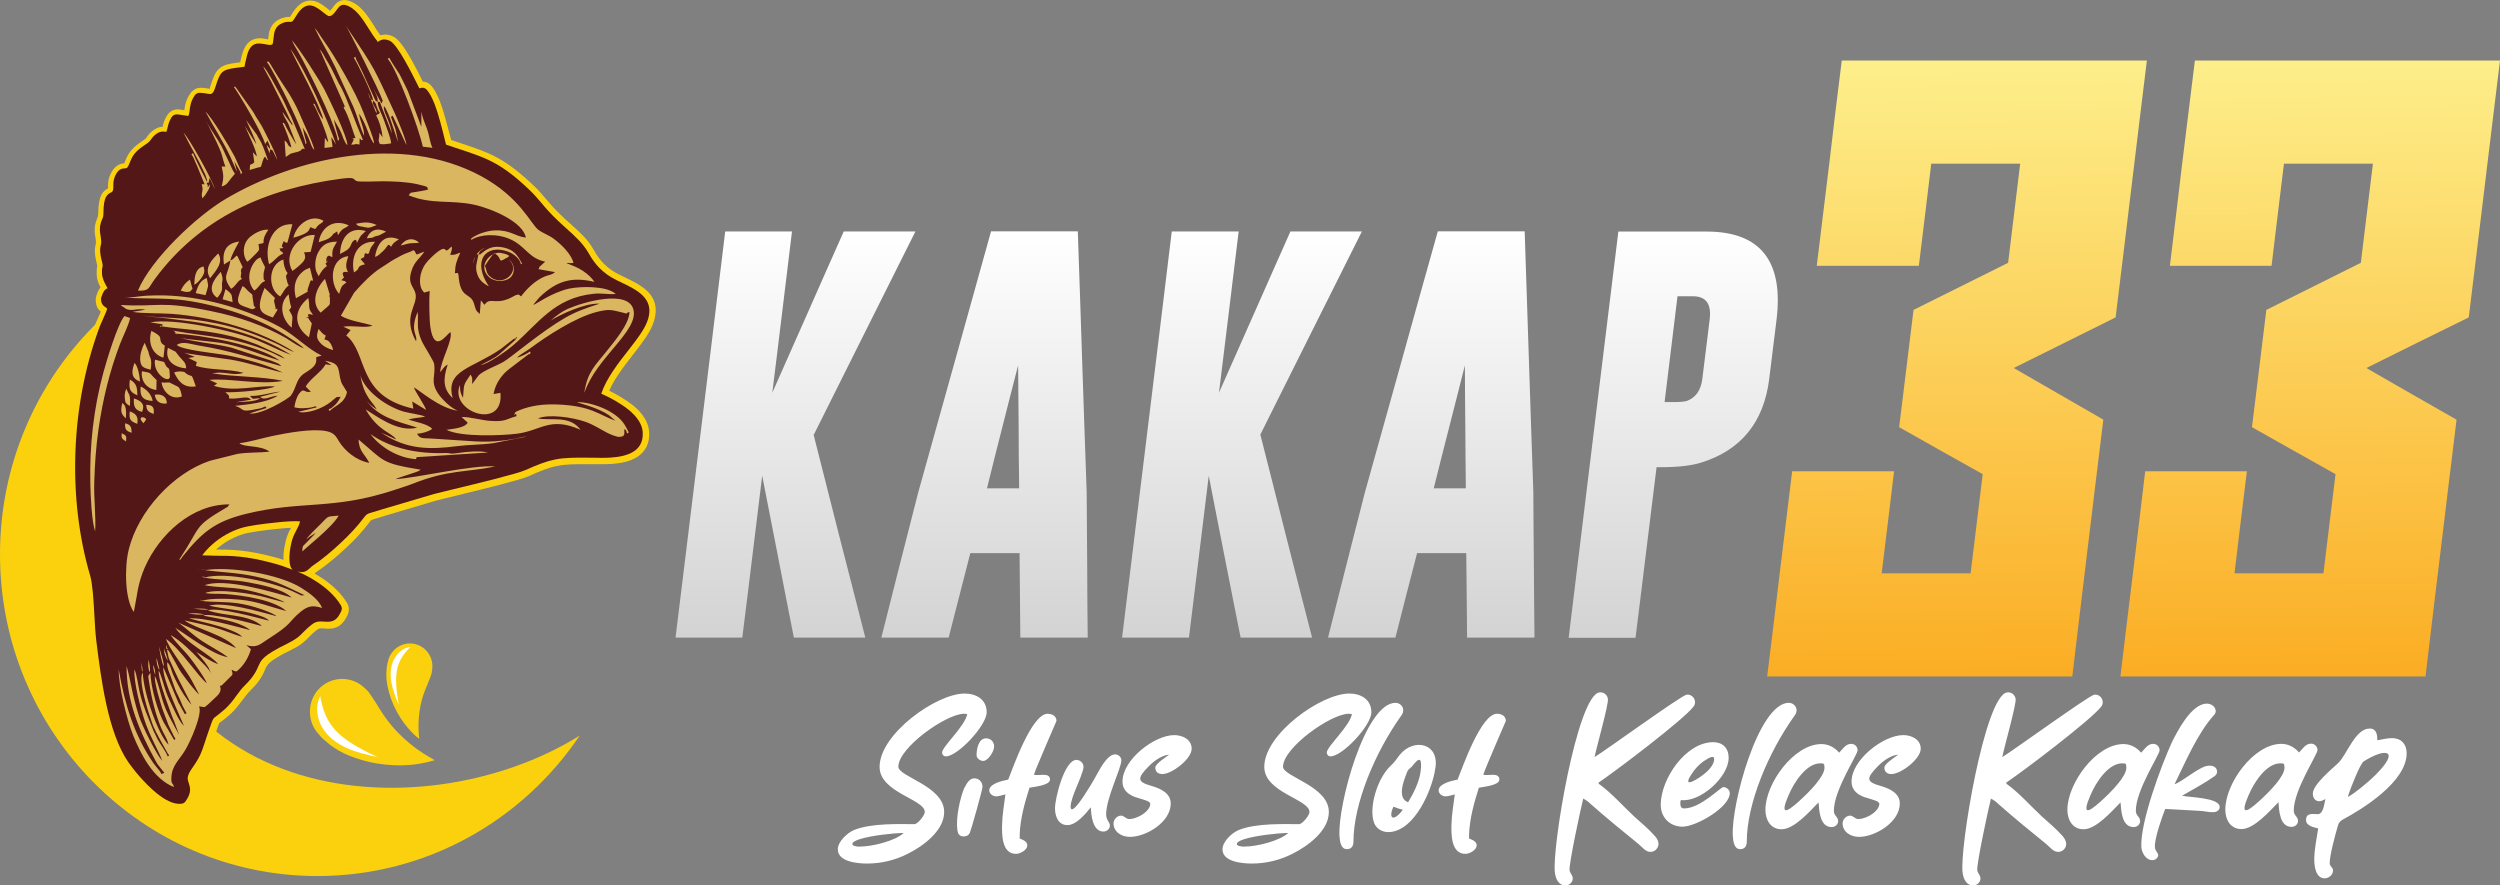
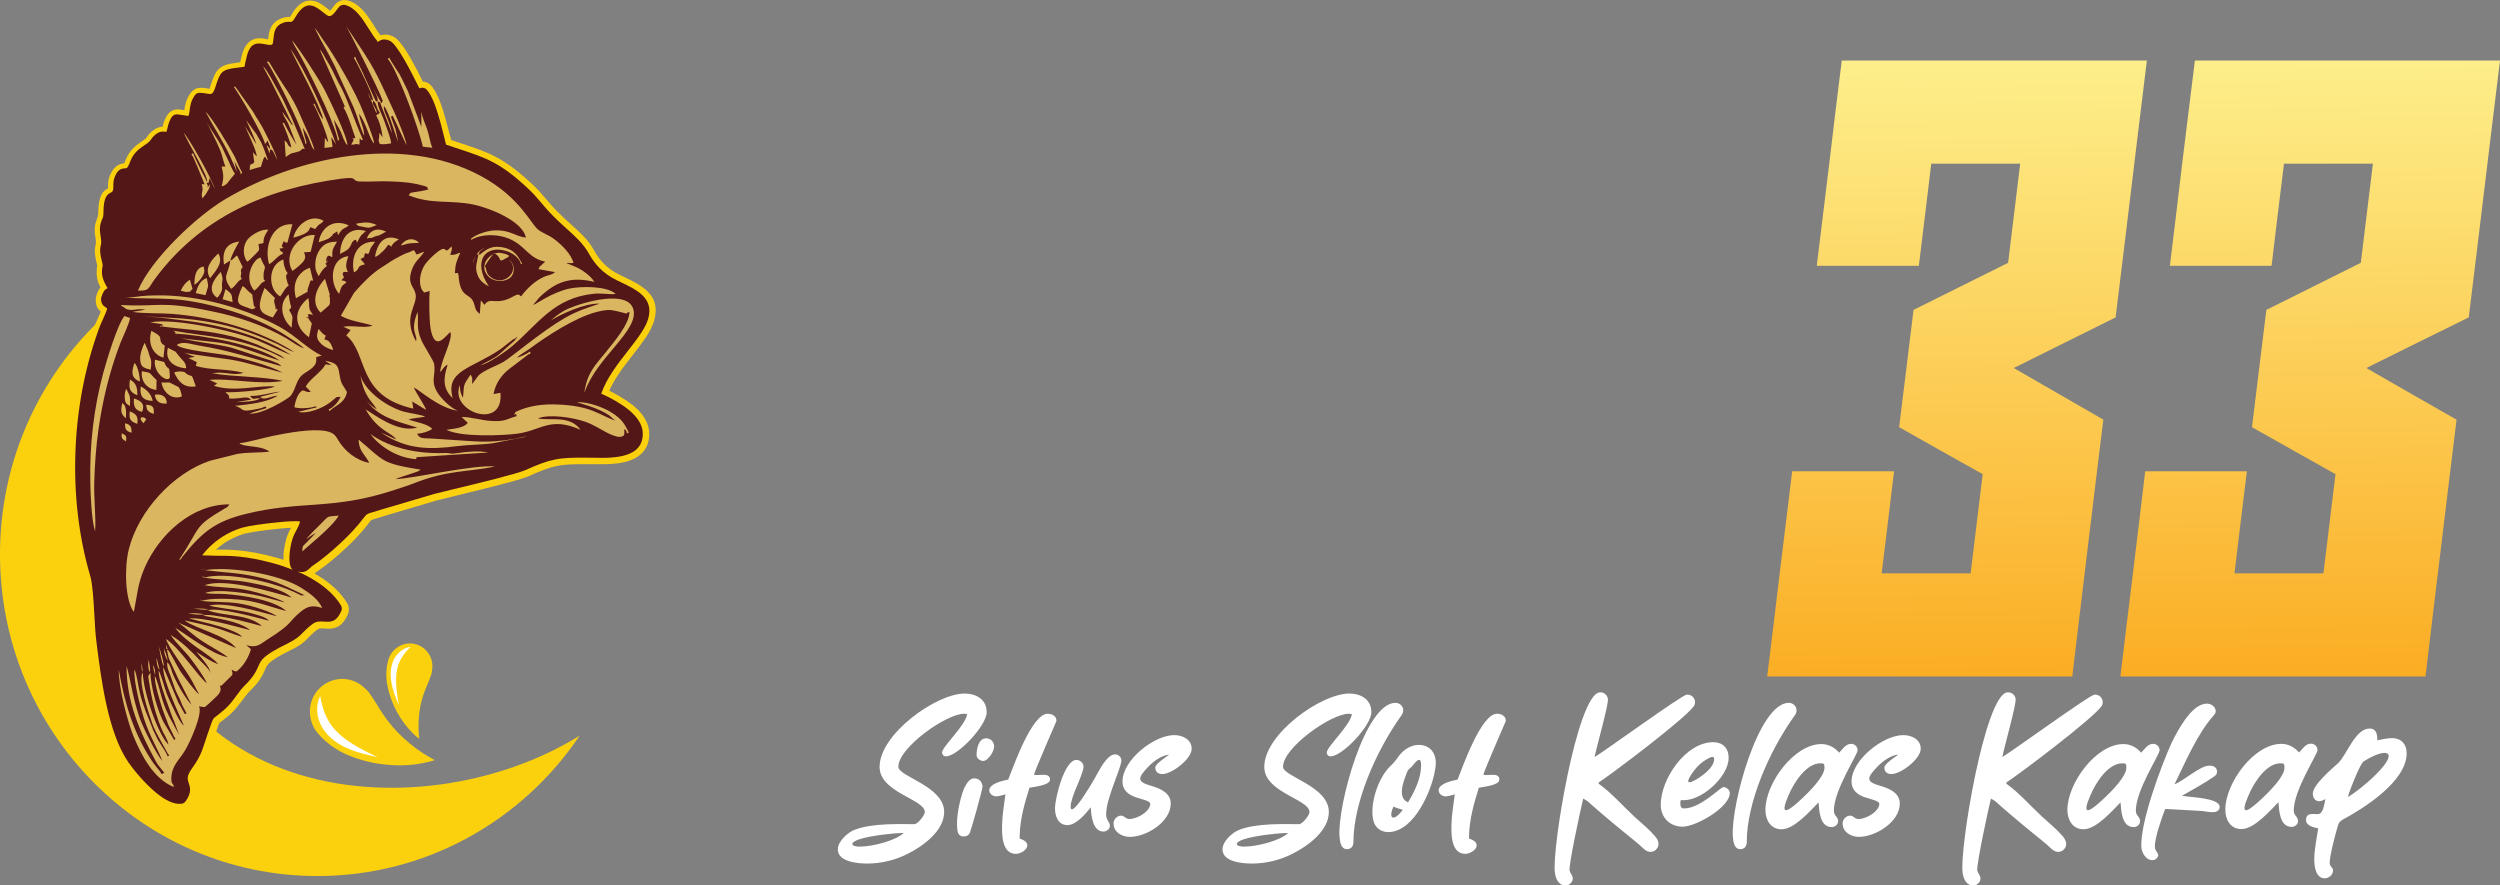
<svg xmlns="http://www.w3.org/2000/svg" viewBox="0 0 240 85">
  <rect x="0" y="0" width="240" height="85" fill="#808080" stroke="none" />
  <defs>
    <linearGradient id="uuid-e5261816-e325-40d1-80bd-e7d9d9767284" x1="204.48" y1="80.5" x2="205.17" y2="20.75" gradientTransform="translate(0 86) scale(1 -1)" gradientUnits="userSpaceOnUse">
      <stop offset="0" stop-color="#fdef8b" />
      <stop offset="1" stop-color="#fbad23" />
    </linearGradient>
    <linearGradient id="uuid-0cef995b-ea7d-4a77-b924-89fa3e072a16" x1="117.76" y1="63.78" x2="117.76" y2="24.77" gradientTransform="translate(0 86) scale(1 -1)" gradientUnits="userSpaceOnUse">
      <stop offset="0" stop-color="#fff" />
      <stop offset="1" stop-color="#d3d3d3" />
    </linearGradient>
  </defs>
  <path d="M30.46,22.36c7.64,0,14.63,2.86,19.98,7.56-4.09-3.43-9.34-5.49-15.06-5.49-13.06,0-23.64,10.72-23.64,23.96,0,29.45,28.65,31.74,43.91,22.23-5.48,8.14-14.71,13.48-25.18,13.48-16.82,0-30.47-13.82-30.47-30.88s13.64-30.88,30.47-30.88h-.01ZM57.63,40.32h.5c-1.1-2.42-2.51-4.68-4.16-6.71,1.56,2.01,2.8,4.27,3.66,6.71Z" fill="#fbd10e" fill-rule="evenodd" />
  <path d="M40.55,7.83s.11,0,.17.01c.25.05.49.17.67.38.17.19.34.44.48.72.14.27.28.57.4.89.37,1,.68,2.25.94,3.22.04.12.06.26.1.38l.42.15.65.22c2.59.86,4.06,1.35,6.92,4.08h0c.4.38.71.75,1.07,1.17,0,0,.04.04.04.05.42.49.89,1.05,1.6,1.7.16.15.28.26.37.35l.38.34c.44.39.85.77,1.24,1.17.4.41.74.86,1.04,1.4.13.23.26.45.42.66.16.21.32.41.52.61.19.18.41.38.65.55.25.18.53.34.85.5.12.06.25.12.37.18,1.76.84,3.65,1.75,2.95,4.21-.16.53-.43,1.06-.8,1.62-.36.53-.77,1.07-1.21,1.63-.48.62-1,1.28-1.44,1.95-.34.5-.64,1.02-.86,1.54.34.17.68.35,1.02.55.44.26.86.55,1.25.85h0c.44.35.82.75,1.09,1.19.26.41.43.86.47,1.35.07,1.18-.4,1.93-1.15,2.42-.67.43-1.57.61-2.47.67-.31.02-.61.02-.91.02h-1.18c-.71,0-1.3,0-1.81.02-.5.02-.94.07-1.34.16-.4.07-.78.19-1.22.35s-.94.38-1.5.63c-.42.19-1.62.52-3.02.89-1.42.36-2.98.74-4.16,1.03l-.98.24h0l-.65.16h0l-4.93,1.46c-.19.06-.37.12-.54.17l-.4.12c-.24.07-.37.11-.42.15-.05.02-.1.1-.2.23-.28.38-.61.78-.98,1.18-.38.43-.83.86-1.27,1.28-.47.44-.95.86-1.42,1.24-.47.39-.92.72-1.31.98-.04.02-.07.05-.1.07h0l-.1.09-.06.05c.13.07.25.15.37.22.6.36,1.14.78,1.61,1.22.46.43.84.9,1.14,1.39.11.18.16.38.17.57,0,.19-.04.4-.12.57-.31.68-.66,1.02-1.08,1.19-.41.17-.78.15-1.2.11-.12,0-.25-.02-.36,0-.1.01-.2.06-.34.16h0c-.19.16-.34.28-.46.4-.13.12-.23.22-.32.32-.41.41-.7.71-1.66,1.18-1.13.56-1.73.92-2.05,1.22-.26.23-.35.43-.44.64-.11.26-.23.53-.44.86-.2.33-.5.71-.96,1.15-.14.15-.28.29-.4.45-.12.15-.25.33-.4.52-.17.23-.35.46-.53.68-.19.23-.4.46-.65.68-.36.33-.64.53-.84.68-.02.01-.04.02-.06.04-.07.06-.12.09-.12.09-.02.02-.05.11-.11.26h0c-.08.23-.17.49-.29.84-.11.33-.23.66-.34,1-.18.53-.3.91-.49,1.31-.19.41-.44.83-.85,1.4-.19.28-.28.45-.29.57,0,.07.01.15.05.23.1.3.19.6.17,1-.02.39-.16.81-.53,1.34h0c-.1.13-.22.26-.36.33h0c-.14.09-.3.13-.46.16-.46.06-.94-.04-1.4-.24-.48-.21-.97-.53-1.45-.94-.5-.41-1.01-.91-1.45-1.4-.58-.63-1.07-1.26-1.34-1.68-2.04-2.99-2.69-8.14-3.16-11.78l-.02-.16c-.05-.35-.08-.74-.11-1.14-.02-.34-.05-.83-.08-1.33-.05-.73-.08-1.48-.14-2.14-.06-.63-.13-1.18-.23-1.5-.55-1.87-.95-3.83-1.19-5.85-.24-2.04-.32-4.13-.25-6.22.07-2.08.31-4.17.7-6.22.38-2.02.92-3.99,1.61-5.86.11-.29.23-.56.35-.83l.02-.05c.1-.22.19-.43.26-.58-.26-.21-.46-.47-.49-1.07,0-.09,0-.17.01-.26.01-.07.04-.15.06-.22.1-.32.2-.53.34-.72l.05-.06c-.19-.36-.35-.74-.37-1.28,0-.21,0-.38.01-.51.01-.11.04-.19.05-.27l-.02-.11c-.31-1.22-.22-1.58-.13-1.97v-.04s.02-.06.02-.09c0-.06,0-.17-.02-.33,0-.05-.01-.11-.02-.16-.04-.19-.07-.4-.08-.64,0-.26.01-.53.11-.85.07-.23.12-.36.16-.46,0-.02.01-.05.02-.06.02-.06.04-.13.05-.32.02-1.76.44-2.15.94-2.41v-.13c0-.34,0-.67.18-1.11.22-.52.47-.81.76-.98h0c.23-.13.42-.18.62-.19.04-.07.07-.17.12-.3.19-.51.47-.88.77-1.18.29-.28.59-.49.86-.67l.14-.1s.07-.05.12-.09c.04-.02.06-.05.08-.07h0s.06-.09.08-.12c.12-.17.24-.34.48-.53.31-.26.58-.38.83-.43.07-.01.13-.02.2-.02.08-.34.18-.71.46-1.13.12-.19.3-.34.49-.43.2-.1.43-.12.65-.1l.49.07c.02-.21.06-.44.13-.69.08-.3.23-.63.47-.96.12-.17.28-.29.44-.38s.35-.12.53-.12h.05c.14,0,.29.02.44.04.19.02.28.04.35.05.05,0-.06.1.01.06.02,0,0-.04.04-.19l.06-.18c.25-.75.4-1.2.76-1.56.37-.36.84-.51,1.7-.62l.38-.05.06-.26c.02-.11.06-.23.1-.41.24-.91.64-1.35,1.12-1.53.47-.18.91-.1,1.39,0h.01c.04-.35.07-.71.23-1.06.18-.39.48-.73,1.01-.94.02-.01.06-.02.1-.04.18-.06.35-.1.5-.11h.26s.07-.12.12-.19c.11-.18.23-.38.42-.61.6-.72,1.2-.86,1.79-.73.5.12.92.45,1.33.78h0c.07.05.13.11.19.16.11-.11.23-.28.34-.43.04-.04.06-.09.1-.12h0c.16-.21.36-.35.59-.43.23-.07.49-.07.72,0,1.15.34,1.85,1.43,2.52,2.49l.02.04c.13.21.25.4.38.58.05.07.11.15.16.22.04-.01.08-.02.13-.04h.06c.29-.06.64-.04,1.04.16.49.22,1.09,1.08,1.67,2.09.44.77.88,1.63,1.21,2.31h0l-.02-.07ZM40.53,9.01h-.02c-.29.16-.64.04-.78-.26-.35-.72-.86-1.75-1.38-2.65-.47-.81-.91-1.51-1.14-1.6-.16-.07-.26-.1-.35-.09h-.02c-.08.02-.18.1-.28.16-.2.15-.48.16-.7,0-.13-.1-.2-.24-.23-.39-.11-.13-.2-.27-.3-.43-.13-.19-.26-.41-.41-.62-.01-.02-.04-.05-.05-.07-.55-.88-1.12-1.75-1.84-1.97h-.05l-.08.11c-.16.22-.34.46-.55.66-.36.32-.76.46-1.19.18-.14-.1-.3-.21-.44-.33h0c-.31-.26-.62-.5-.88-.56-.17-.04-.37.04-.64.34-.12.15-.22.3-.31.45-.06.1-.11.18-.17.27-.07.11-.17.21-.26.29-.12.1-.25.15-.37.17-.11.02-.17.01-.24.01h-.23c-.06,0-.14.02-.24.06-.23.09-.35.21-.41.34-.08.18-.11.45-.13.72-.01.13-.02.27-.05.38-.05.26-.14.47-.36.6-.18.1-.38.13-.59.11h0c-.12,0-.25-.04-.38-.06h-.01c-.31-.06-.6-.12-.76-.06-.14.06-.28.26-.41.73-.04.13-.06.26-.1.38l-.06.28c-.02.09-.05.21-.06.28-.04.16-.05.24-.18.38-.08.09-.2.16-.35.17l-.8.1c-.59.07-.88.15-1.03.29-.16.16-.28.5-.47,1.08l-.06.19c-.16.46-.34.71-.56.84-.29.17-.5.13-.78.09-.13-.02-.26-.05-.31-.05-.08,0-.18-.02-.31-.02h-.04c-.16.22-.24.43-.3.61-.06.19-.08.4-.11.61-.01.11-.02.22-.05.34-.04.16-.08.3-.18.43-.12.17-.34.27-.55.24l-1.01-.15c-.18.28-.25.55-.31.81,0,.02,0,.05-.01.07-.04.15-.07.29-.12.43h0c-.1.24-.34.4-.6.38h-.06c-.11-.01-.2-.02-.29-.01s-.18.06-.31.18c-.12.11-.2.21-.29.33-.05.06-.1.13-.16.21-.07.09-.16.16-.25.24-.04.02-.1.07-.17.12l-.16.11c-.24.16-.49.33-.7.53-.19.19-.37.43-.49.75-.14.39-.26.61-.37.74-.22.28-.38.3-.54.32h-.04c-.12,0-.24.01-.3.05h0c-.07.05-.16.16-.26.43-.1.22-.1.44-.1.66h0v.27c0,.11-.02.23-.06.34h0c-.04.12-.08.21-.14.28-.01.01-.02.04-.04.05-.1.11-.17.13-.23.17-.23.11-.44.22-.46,1.45,0,.45-.06.58-.14.79h0c-.04.1-.08.22-.13.38-.05.17-.06.33-.06.49s.04.33.06.47c0,.06.02.13.04.19.04.24.04.41.04.55h0c0,.13-.02.22-.04.3,0,.02,0,.05-.01.07-.06.24-.1.49.13,1.39.04.17.06.27.07.35,0,.15,0,.21-.02.29-.01.05-.02.11-.04.18,0,.07-.01.17,0,.32.01.35.17.66.34.96l.02.04s.1.18.11.19l.04.07c.11.3-.04.64-.35.75-.02,0-.05.02-.06.05-.05.07-.11.19-.17.38,0,.02-.01.04-.02.06h0c0,.19.11.26.23.34l.07.05c.07.05.14.12.19.21h0c.13.23.08.55-.06.91-.1.23-.2.49-.32.73h0c-.12.26-.24.51-.32.75-.67,1.82-1.19,3.73-1.56,5.68-.38,1.98-.6,4.01-.68,6.04-.07,2.03,0,4.06.24,6.03.23,1.95.61,3.84,1.15,5.64.12.41.2,1.03.28,1.73.06.68.11,1.45.16,2.19.02.41.05.81.08,1.3.04.41.06.79.1,1.08v.11s.02.06.02.1c.44,3.51,1.08,8.47,2.95,11.21.26.39.71.96,1.24,1.54.41.45.86.91,1.32,1.29.4.33.79.6,1.18.75.3.13.58.19.8.16h0c.22-.32.3-.55.31-.73,0-.17-.05-.36-.12-.56-.07-.21-.13-.43-.08-.77.04-.29.17-.64.49-1.09.37-.52.59-.88.74-1.22s.28-.69.43-1.18c.11-.34.23-.68.34-1.01.13-.4.24-.68.3-.85h0c.08-.26.17-.4.24-.52.1-.15.22-.23.41-.38h0c.18-.13.42-.32.78-.64.19-.17.36-.35.53-.56.18-.21.34-.43.49-.63.13-.17.26-.35.42-.56.16-.19.31-.38.49-.55.38-.38.62-.69.79-.95.17-.27.26-.49.35-.69.16-.35.29-.66.76-1.06.41-.35,1.08-.77,2.3-1.37.77-.38,1.01-.62,1.33-.95.11-.11.22-.22.36-.35.14-.13.31-.28.53-.45h0c.3-.24.59-.35.85-.4s.47-.02.66-.01c.28.02.52.04.67-.02.14-.06.29-.23.46-.6l.02-.05c-.24-.4-.55-.78-.94-1.14-.41-.39-.89-.74-1.42-1.07-.24-.15-.49-.29-.76-.43-.26-.13-.53-.27-.82-.39h0c-.07-.04-.14-.09-.19-.15-.07,0-.16,0-.23-.04-.29-.12-.59-.22-.89-.33-.31-.1-.61-.19-.92-.28-2.53-.67-3.97-.68-5.3-.68h0c-.44,0-.86,0-1.36-.04-.11,0-.22-.05-.31-.12-.25-.19-.3-.57-.11-.83.2-.28.43-.53.66-.77.24-.24.5-.47.77-.68.43-.34.88-.62,1.33-.85.49-.26.98-.44,1.46-.58.25-.07.78-.17,1.42-.27.61-.09,1.31-.18,1.97-.24.48-.05.94-.09,1.33-.1.37-.01.71-.01.96,0h.04c.31.05.54.35.49.68-.06.39-.2.66-.36.94,0,.02-.02.04-.04.06-.07.12-.13.24-.19.38s-.12.29-.18.45c-.05.17-.11.39-.14.61h0c-.04.22-.07.44-.08.64-.01.18-.01.36,0,.55h0c0,.13.02.26.06.36,0,.02.01.04.02.06h0s.04.04.06.06c.06,0,.12,0,.17.02.18.05.29.05.36.02.1-.04.2-.13.35-.27l.13-.11h0s.12-.1.18-.13c.37-.26.79-.57,1.22-.92.44-.36.9-.77,1.36-1.19.42-.4.84-.81,1.21-1.22.35-.38.66-.74.9-1.07.2-.27.32-.41.53-.53.19-.12.37-.17.71-.27l.38-.11c.13-.04.29-.09.52-.16l4.97-1.47h.02c.26-.07.48-.12.68-.17,0,0,.91-.22,1-.24,1.22-.29,2.82-.68,4.15-1.02,1.34-.34,2.48-.66,2.83-.81.61-.28,1.13-.5,1.6-.67.48-.17.92-.3,1.39-.4.47-.09.95-.15,1.51-.17.54-.02,1.15-.04,1.88-.02h.37c.28.01.56.02.78.02.26,0,.55,0,.84-.02.73-.05,1.44-.18,1.93-.49.41-.26.65-.67.61-1.34-.01-.27-.12-.53-.28-.79-.2-.32-.49-.62-.84-.91h0c-.32-.27-.7-.52-1.09-.75-.46-.27-.94-.51-1.39-.72-.29-.11-.44-.45-.34-.74.28-.8.71-1.57,1.2-2.31.48-.73,1.01-1.4,1.49-2.02.43-.56.84-1.08,1.16-1.56.3-.46.54-.89.65-1.28.42-1.48-1-2.18-2.33-2.81-.13-.06-.25-.12-.38-.18-.38-.18-.72-.39-1.02-.6s-.56-.44-.8-.68c-.24-.24-.44-.49-.64-.74-.18-.26-.35-.51-.49-.78-.24-.44-.54-.8-.88-1.15-.35-.36-.74-.72-1.16-1.09l-.38-.34c-.16-.13-.29-.27-.4-.36-.74-.69-1.25-1.29-1.68-1.8l-.02-.02h0c-.34-.41-.65-.78-.98-1.09h0c-2.68-2.56-4.04-3.01-6.48-3.83l-.65-.22c-.23-.07-.47-.16-.7-.24-.19-.06-.35-.21-.41-.41-.05-.21-.14-.49-.17-.68-.23-.94-.53-2.14-.89-3.1-.11-.28-.22-.55-.34-.75-.1-.19-.2-.35-.3-.46l-.02-.02h0l-.1-.05ZM10.28,28.74h0ZM28.45,54.21h0ZM27.21,53.74c0-.18,0-.39.01-.58.02-.26.06-.51.11-.77h0c.05-.28.12-.53.18-.75.07-.23.16-.44.24-.61.06-.13.13-.26.19-.36-.37.01-.78.05-1.2.09-.04,0-.06,0-.1.01-.67.06-1.34.15-1.88.23-.58.09-1.04.17-1.27.23-.41.12-.83.28-1.25.5-.4.19-.78.44-1.14.73-.12.1-.25.19-.37.3h.04c1.4,0,2.9.01,5.59.73.29.07.58.16.85.26Z" fill="#fbd10e" fill-rule="evenodd" />
  <path d="M40.24,8.5c.24-.13.54-.1.73.12h0c.28.3.53.81.77,1.42.37.98.67,2.2.91,3.16.06.24.12.47.17.68.52.18.95.33,1.37.46,2.52.84,3.94,1.3,6.71,3.96h0c.37.35.68.73,1.03,1.13.43.51.92,1.09,1.67,1.79.25.24.52.47.77.71.86.77,1.62,1.45,2.16,2.41.28.5.6.96,1.03,1.4.43.43.96.83,1.66,1.17l.36.17c1.55.74,3.22,1.54,2.65,3.51-.26.92-1.04,1.92-1.91,3.04-.97,1.24-2.08,2.65-2.6,4.16.9.4,1.88.94,2.64,1.56s1.28,1.34,1.34,2.12c.12,1.85-1.44,2.35-3.08,2.46-.6.04-1.18.02-1.67.01h-.34c-1.48-.02-2.44,0-3.31.17-.86.17-1.68.49-2.86,1.02-.77.35-4.68,1.3-7.09,1.88-.74.18-1.34.33-1.67.41l-4.94,1.46c-.42.13-.71.22-.92.28-.58.17-.62.18-.94.6-.54.73-1.33,1.58-2.18,2.37-.91.85-1.88,1.65-2.65,2.16-.11.07-.18.13-.25.21-.36.33-.61.53-1.25.36.59.26,1.14.53,1.64.85,1.1.68,2,1.5,2.54,2.41.11.18.11.4.02.57-.48,1.07-1.02,1.03-1.72.98-.31-.02-.68-.05-1.1.29-.41.32-.64.56-.83.75-.37.38-.64.64-1.5,1.07-2.35,1.15-2.53,1.57-2.78,2.14-.2.46-.43,1-1.28,1.84-.31.3-.59.67-.85,1.03-.32.45-.66.89-1.09,1.28-.37.33-.64.53-.82.67-.14.11-.23.17-.28.24-.1.15-.22.46-.48,1.23l-.08.23c-.11.33-.19.56-.26.78-.34,1.03-.48,1.46-1.26,2.56-.52.73-.42,1.05-.32,1.33.17.5.31.97-.28,1.81-.1.15-.25.23-.41.24-.74.09-1.61-.38-2.42-1.05-1.12-.92-2.2-2.25-2.68-2.95-1.96-2.87-2.6-7.94-3.05-11.52l-.02-.16c-.08-.64-.13-1.51-.18-2.42-.08-1.47-.18-3.05-.4-3.78-1.09-3.7-1.57-7.78-1.42-11.88.14-4.08.91-8.17,2.28-11.91.1-.27.22-.53.34-.8.23-.51.46-1.01.41-1.09,0-.01-.05-.04-.08-.06-.25-.17-.47-.32-.49-.8,0-.09,0-.17.04-.24.16-.51.32-.73.59-.83l-.11-.19c-.2-.38-.41-.75-.43-1.26-.01-.35.02-.52.06-.67.01-.05.02-.1-.04-.35-.28-1.07-.2-1.37-.13-1.69.04-.13.06-.27,0-.68-.01-.1-.02-.13-.02-.17-.06-.35-.13-.74.01-1.23.06-.22.11-.34.16-.44.06-.13.1-.23.1-.57.01-1.59.38-1.77.78-1.97.04-.02.08-.04.12-.15.05-.12.05-.28.05-.43,0-.28,0-.55.13-.88.32-.79.67-.81,1.07-.84.08,0,.18,0,.43-.67.31-.83.89-1.22,1.4-1.57.11-.07.2-.13.3-.21.14-.11.22-.22.29-.32.11-.15.2-.28.38-.43.44-.36.72-.34,1.03-.3h.06c.05-.11.07-.23.11-.36.07-.33.16-.67.4-1.05.13-.19.35-.29.58-.26l1.01.15c.08-.12.11-.3.13-.5.05-.44.11-.92.5-1.48.12-.17.31-.26.5-.24h0c.29.01.53.05.73.09.32.05.49.09.71-.53l.06-.19c.44-1.33.53-1.59,1.97-1.77l.8-.1s.02-.13.07-.36c.04-.17.08-.38.16-.68.36-1.39,1.06-1.25,1.84-1.11.23.05.46.09.6,0,.06-.04.08-.27.11-.51.06-.63.12-1.26.92-1.56h0c.29-.11.49-.1.68-.09.07,0,.14,0,.22-.06.11-.09.2-.26.31-.43s.2-.34.36-.53c.86-1.02,1.58-.45,2.32.13.13.11.28.22.4.29.32.21.68-.29.96-.68l.1-.12c.16-.21.42-.29.66-.21.96.27,1.6,1.28,2.21,2.25.28.44.55.88.83,1.19.06.07-.05.15,0,.12.28-.19.59-.41,1.21-.13.72.33,2.1,3.09,2.81,4.52h0l.04.06ZM28.08,54.67c-.1-.09-.17-.19-.2-.32-.1-.34-.12-.75-.08-1.17.04-.5.14-1.01.26-1.39.12-.4.29-.69.43-.96.13-.26.26-.49.31-.78-.49-.04-1.32,0-2.2.1h0c-1.37.13-2.81.35-3.28.49-.85.24-1.76.68-2.59,1.33-.48.38-.92.81-1.32,1.34.46.02.89.02,1.33.04,1.37,0,2.84,0,5.45.71.65.17,1.27.38,1.88.62Z" fill="#541717" fill-rule="evenodd" />
  <path d="M49.62,32.37s-.07,0-.1.05c-.23.39.07-.07-.25.15l-1,.78-.19.15c-2.77,1.91-5.36,2.02-4.62,4.72-.88-.83-.98-1.74-.48-3.22-.4.19-.48.5-.72.72.02-1.03,1.25-3.12.98-3.84-.4.24-1.52,2.12-1.92-.45-.11-.69-.14-2.81-.07-3.5l-.2.07s-.14.04-.18.04c-.11,0-.07.18-.31-.15-.4-.56-.31-1.76.31-2.59.31-.41.83-.89,1.15-1.13,1.07-.79.46.45,1.32-.51.07.23.06.07.01.4,0,.05-.1.27-.13.41.6,0,.48-.07.97-.22-.35.81-.48,1.07-.52,1.98.7-.04.12-.07.34.12.16,2.47,1.14,1.63,1.5,2.81.17.53.11.62.55.98l.1-1.29c.28.26.06.12.36.41.53-.83,1.08.15,2.75-.8.68-.39.58-.02.76-.02.61-.8,1.38-1.53,2.3-1.91.32-.13.72-.15.94-.41l-1.57-.28c.13-.34.04-.15.24-.36l.4-.36c-1.57-.32-1.88-1.46-3.28-2.12-1.3-.61-2.93-.53-3.8.02l-.06-.09c.43-.39,1.49-.78,2.27-.81,1.51-.07,1.99.58,3.01.69-.25-1.5-3.25-2.78-4.97-3.16-2.29-.49-4.04.01-6.28-.9.25-.34.08-.21,1.04-.38.19-.04,1.07-.17.8-.24-.08-.16.17-.18-1.02-.45-1.12-.24-2.18-.26-3.3-.28-.54,0-2.24.09-2.51-.02-.41-.16-.02-.41-1.46-.23-7.27.97-13.54,3.71-17.92,9.64-.66.9-.48,1.14-1.62,1.11,1.27-3.04,5.63-7.15,8.42-8.8,6.64-3.93,16.87-6.35,24.55-2.18,3.72,2.02,4.76,4.61,5.47,5.14.42.32,1.01.51,1.48.86.86.64,1.69,1.53,1.9,2.32l-.25.02h-.08c-.24,0-.05-.06-.35,0,.56.22,1.08.41,1.56.73.58.38.94.78,1.12,1.07-2.22-.53-3.66-.07-5.29,1.5l-.6.72s.08-.07.1-.04c.01.07,1.72-1.19,3.41-1.54,1.02-.21,3.54-.29,4.43.52-.59.07-1.4-.1-2.1-.02-3.82.38-5.33,2.87-7.75,4.95-.72.61-2.35,1.75-3.12,1.91.65-.38,1.21-.58,1.81-1.07.08-.06.13-.11.19-.17l1.26-1.12c.22-.26.02,0,.26-.34h0l-.04.02ZM14.03,40.27l-.25.36c-.71-.71.16-.67.25-.36h0ZM12.1,42.38c-.41-.26-.47-.33-.41-.79.46.22.46.28.41.79h0ZM12.64,41.54c-.59-.15-.64-.39-.64-.9.59.11.62.43.64.9h0ZM14.75,39.74c-.59-.21-.67-.38-.72-.88.64.01.8.26.72.88h0ZM12.08,40.16c-.41-.39-.55-.57-.34-1.48.24.23.26.21.34.61.06.36,0,.64,0,.88h0ZM40.23,23.29c-.64-.58-1.4-.3-1.76.28.36-.07.55-.17.89-.21.29-.04.6,0,.88-.07h0ZM12.47,38.97c.07-1.14-.05-.97-.35-1.65-.13.33-.17.58-.14.9.04.45.08.51.48.75h.01ZM13.18,40.69c.1-.69-.08-.95-.72-1.2-.08.75.02.95.72,1.2h0ZM34.19,21.47c.14.18-.04.07.24.22.04.02.23.05.29.06.79.16.67.16,1.45-.15-.86-.38-1.34-.22-1.97-.13h-.01ZM15.88,38.74s.24.13.07-.38c-.13-.39-.6-.56-1.09-.46.07.51.37.88,1.03.84h-.01ZM22.33,29c-.12-.72.06-.69-.68-1.25l-.28.98.96.27h0ZM13.19,37.95c-.78-.32-.83-.66-.72-1.51.65.35.71.8.72,1.51h0ZM13.43,36.63c0-.5-.2-1.52-.52-1.79-.32.92-.31,1.45.52,1.79h0ZM13.64,39.54c-.72-.16-.84-.58-.78-1.29.7.23,1.09.55.78,1.29h0ZM18.48,27.72l-.25-.88c-.38.27-.62.51-.88,1.06.19.06.5.16.72.12.32-.06.1.01.42-.3h-.01ZM37.07,22.24c-.84-.41-1.54-.18-1.86.64,1.02-.09.23-.07,1.2-.29l.66-.35h0ZM14.65,38.49c-.07-.52-.47-1.06-1.14-1.39-.11.86.13,1.34,1.14,1.39h0ZM18.65,27.33c.32-.13.67-.58.82-.86.16-.3.2-.45.07-.89-.82.17-.86,1.06-.89,1.75h0ZM48.89,24.59c-.1-.18-.83-.35-1.1-.32-1.02.15-1.85,1.42-.84,2.33.56.52,1.55.44,1.99.09.55-.43.5-1.41-.1-1.75,1.26,1.03-.58,2.77-1.85,1.56-.35-.33-.24-.56-.44-.97.25-.41.64-.96.89-1.23.88.47.24,1.03,1.13.49.35-.21.06.05.31-.22h0v.02ZM19.73,28.33c.32-1.09.29-.72.12-1.64-.58.22-.83.64-1.06,1.45l.92.19h.01ZM31.3,32.24c-.46-.26-.44-.39-.72-.66-.23.68-.19.94.17,1.34.3.34.7.53,1.22.69-.06-.28.02-.05-.11-.38-.02-.05-.13-.28-.16-.3-.17-.23-.23-.26-.56-.35.1-.26.07-.17.13-.34h.02ZM20.17,26.71c.62-.78,1.3-1.56.78-2.38-.62.62-1.39,1.4-.78,2.38h0ZM37.55,23.69c.23-.45.46-.51.74-.71-1.31-.55-2.06.26-2.29,1.67.25-.07.07.01.32-.15.11-.07.1-.07.19-.16.85-.68.64-1.08,1.03-.66h0ZM15.04,36.49c-.85-.77-.36-.66-1.42-.85-.11.75.29,1.65,1.39,1.8l.02-.95h0ZM20.86,28.57l.07-.07s.05-.05.06-.07c.38-.52.34-.68.32-1.07-.01-.52.16-.4-.06-1.11,0-.01-.04-.04-.02-.07,0-.04-.02-.05-.04-.07-.64.68-1.39,1.74-.34,2.48h0ZM14.88,34.53c-.24,1.35,1.4,2.36,1.43,1.62,0-.02-.04-.57-.05-.63-.1-.35-.2-.02-.5-.77l-.88-.22h0ZM14.47,35.48c.16-1.18-.1-1.01-.22-1.71l-.36-.86c-.24.44-.47,1.12-.43,1.64.05.63.25.77,1.02.94h-.01ZM18.8,37.09c-.07-.22-.18-.5-.28-.78-.12-.32-.18-.19-.44-.32-.07-.04-.11-.07-.18-.11-.23-.16-.08-.16-.42-.21-.25-.04-.61.02-.76.09.35.73.83,1.53,2.08,1.33h0ZM22.47,15.44l.6,1.06c.05.16,0,.21.07.21l.11-.15c-.29-.45-.47-1.03-.74-1.56-.48-.91-2.17-3.74-2.78-4.28.7,1.34,1.61,2.7,2.38,4.32.26.55.37.9.65,1.47l-.28-1.08h0ZM17.46,38.04c-.07-.35-.16-.77-.37-.91l-.82-.41c-.26-.02-.42.04-.76-.01.1.86.94,1.74,1.94,1.35h0ZM27.75,29.78c.35-.51.18.15-.04-1.53-1.12,1-.52,2.59.3,3.2.01-1.01.22-.89-.17-1.53l-.08-.13h-.01ZM17.87,35.37c-.01-.6-.3-.71-.66-1.15-.6-.73-.06-.26-1.09-.83-.32,1.2.55,1.88,1.76,1.97h-.01ZM15.82,33.18l-.25-.17c-.46-.58.29-.57-1.04-1.25-.35,1.2.11,2.26,1.16,2.58l.13-1.15h0ZM25.43,13.84s.04-.05.05-.06c0,0,.04-.05.05-.06l.16-.23c.11.36.24.45.25.83l-.32-.38s-.02-.05-.04-.07c.05.28.35.96.46,1.14-.17-.26-.17-.35-.1-.68.3.15.1-.04.29.22l.38.79c-.1-.5-.55-1.41-.79-1.88-.35-.69-.55-1.17-.97-1.82-.23-.36-.31-.46-.55-.91l-1.15-1.62c-.11-.16-.56-.81-.58-.81l-.11.06c.38.46,2.86,4.62,3,5.53h0l-.02-.04ZM24.51,29.57c-.04-.44.02.11-.14-.23l-.13-.83c.02-.32-.1-.26-.43-.58-.23-.22-.28-.36-.53-.46-.79,1.68-.41,1.76.44,2.05.53.18.43.23.78.05h.01ZM31.05,21.19c-1.18-.68-2.59.33-2.89,1.63.35-.09,1.21-.34,1.45-.66.01-.02.04-.06.05-.07.01-.02.07-.11.13-.28l.47.18c.35-.51.43-.43.68-.64l.05-.05.06-.11h0ZM32.45,22.58c.49-.83.65-.57,1.03-.95-1.67-.74-2.74.46-2.88,1.62.53-.19.84-.23,1.13-.49l.16-.15c.25-.29-.26.09.16-.19.55-.38.22-.12.42.16h-.01ZM20.16,17.66l-.22.35c-.02-.33.08-.05-.11-.46.35-.06.08.26.28-.39,0-.04.02-.05.05-.06,0,.02.01.07.02.09l.44.95c-.19-.8-2.44-4.84-3-5.41.59,1.22,1.38,2.49,1.99,3.84,0,.02.02.05.04.07,0,.02.02.05.04.07l.19.56s0,.11,0,.1,0,.06,0,.1l-.38-.74s-.02-.05-.04-.07c0-.02-.02-.05-.04-.07l-.58-1.19c-.44-.89-.2-.74-.47-.58.28.35.32.67.55,1.11l.72,1.76h-.28c.24.77-.12.68.07,1.35l.28-.33c.26-.43.47-.69.43-1.02h0ZM34.27,23.31c.44-.88.31-.6.85-1.13-1.51-.45-2.42.56-2.48,2.2.55-.29.84-.4,1.04-.84,0-.01.02-.05.02-.06l.12-.24c.29-.33.41-.26.44.07h0ZM50.11,25.29c-.37-.63-.64-1.34-1.94-1.56-.76-.12-1.24.06-1.74.43-.88.64.07.07-.5.29.13-.43.31-.45.62-.66-.53.18-1.09.84-1.15,1.54.34-1.23.4-.85.53-.89-.13.77-.35,1.14-.12,1.86.18.56.53.88,1.12,1.19-1.64-2.42-.31-4.13,1.85-3.33.3.11.59.3.8.5.56.52.31.86.55.63h-.01ZM35.41,24.33c.2-.75.32-.66.6-1.12-1.62-.09-2.39,1.36-2.03,2.94.73-.39.11-.56,1.06-.78l-.43-.5.35-.19s.02-.11.02-.16c.05-.44.28-.02.38-.19.01-.02.04,0,.06,0h-.01ZM22.56,16.67c-.25-.29-.46-.9-.67-1.31-.25-.49-.38-.86-.64-1.35-.47-.88-.96-1.43-1.45-2.38l1.02,2.07c.16.4.35.74.47,1.15.11.38.19.75.35,1.14h-.36c.16.78.24.98,0,1.9.52-.1.66-.49.95-.83.16-.18,0,0,.2-.23.02-.02.05-.04.07-.09.02-.05.05-.06.07-.09h-.01ZM30.28,51.18l-.47.28c-.17.12-.23.19-.41.32.3-.44,1-1.08,1.38-1.47.85-.85.52-.69,1.73-.81-.55,1.06-3.18,3.1-3.48,3.44v-.27s.04-.22.05-.24l1.21-1.23h-.01ZM26.68,29.73l-.11-.06c-.37-.3.12.34-.11-.11l-.14-.58v-.17s0-.04.01-.05c.05-.24.22.07-.04-.26l-.89-.86c-.91,2.21-.36,2.42.79,2.84l.47-.77h.01ZM30.79,30.01c.72-.66.91-.68.88-1v-.32c.02-.47-.16-.01-.01-.41l-.46-1.51c-.96,1-1.32,2.38-.41,3.25h0ZM33.4,26.12c-.25-.51-.2-.8.04-1.53-1.74.18-1.84,2.59-.88,3.62.2-.71.23-.78.7-1.09-.18-.18-.13-.12-.49-.22l.26-.28-.07-.12c-.26-.58.46-.36.46-.36h-.01ZM30.06,26.94l-.31-1.24-.43.19c-1.02.67-1.2,1.65-.91,2.74.02,0,.06-.02.07-.04.01,0,.05-.02.07-.04,1.2-.69.98-.45.97-.73l.26-.8c.2-.29-.04-.02.28-.09h0ZM29.43,13.73c-.07-.22-.13-.45-.2-.72l-.18-.79.4.67c.38.71.42,1.28.73,1.5-.18-.8-1.04-2.56-1.39-3.4-.76-1.79-1.55-2.69-2.41-4.13-.6-.98-.55-1.03-.76-.91.35.4,1.62,2.89,2.08,3.85.53,1.12,1.1,2.31,1.5,3.51.17.51.08.64.23.41h.01ZM31.91,24.67c-.05-.8.1-.83.44-1.47-.83,0-1.39.23-1.8,1.02-.29.55-.36,1.26-.2,1.81l.24.49c.24-.43.44-.74.78-.97,0-.07-.08-.16-.1-.21-.02-.3-.07.15.06-.17.26-.6-.08.67,0-.32l.06-.17c.16-.24.31-.09.34-.07.18.06.01.07.16.05h.02ZM31.79,13.15l.11.15s.04.05.05.07l.32.51c-.91-2.61-2.92-7.1-4.4-9.21.53,1.18,2.88,5.45,3.16,6.8-.2-.22-.32-.44-.47-.72-.28-.51-.3-.9-.49-.77.34.5,1.43,3.09,1.43,3.68-.13-.17-.22-.28-.31-.43l-.04.97.77-.09c-.02-.43-.1-.64-.12-.96h0ZM25.72,15.36c-.17-.44-.37-1.12-.62-1.63-.14-.29-.32-.52-.44-.79l-1.03-1.41c.19.4.92,1.96.97,2.31l-1.09-1.74c.19.44,1.18,2.48,1.13,2.91l-.36-.39.13.96c-.4.43-.4-.12-.44.74l.8-.24c.28-.07.06.01.28-.07.46-1.65.4-.64.68-.63h0ZM25.43,26.98c-.02-.28-.14.15-.13-.51,0-.06,0-.13.01-.21v-.06l.08-.33c.08-.26.06-.22-.08-.49-.16-.32-.2-.36-.3-.67l-.2.09s-.06.02-.08.05c-.44.29-1.37,1.82-.32,3.05l.26-.21c.06-.06.17-.19.23-.27.25-.29.22-.28.52-.43h0l.02-.02ZM29.93,31.04l-.25-.36c-.07-.15,0,.06-.06-.1-.17-.4-.32.18,0-.15l-.07-.24c.41-.1.26.07.49.02-.4-.53-.35-.6-.37-1.14l-.07-.46c-1.49,1.22-1.38,2.74.06,3.77l.28-1.35h0ZM24.81,23.43c1-.16,0,.01.95-1.37-.62-.1-1.55.44-1.92.85-.61.68-.52,1.71-.1,2.22.25-.17.55-.51.82-.77.44-.43.31-.39.25-.95h0ZM27.72,27.39l-.1-.18s-.01-.05-.02-.06l-.12-.47c-.06-.35.04-.27.08-.36.11-.23,0,0-.2-.57-.12-.33-.13-.51-.16-.84-1.52.52-1.49,2.87-.3,3.55.36-.47.38-.72.82-1.06h0ZM34.85,13.4c-.14-.22,0,.04-.13-.27-.61-1.35-1.33-3.53-2.02-4.83-.1-.18-.07-.12-.17-.28l-.62-1.26c-.2-.41-.44-.79-.61-1.07-.19-.33-.31-.63-.62-.97l2.47,5.6s0-.1-.05-.11l-.12.12c.49.73,1,2.63,1.14,2.91l-.3.06c.04.07.31-.1-.11.58.59.02.28-.13.8,0l.02-.61c.23.23.12.22.32.13h-.01ZM39.99,43.91l-.05.17c-1.81-.12-3.5-1.22-4.38-2.41,1.99,1.41,4.62,1.91,7.1,1.82.73-.02.38.15,1.39-.01.84-.13,2.03-.22,2.81-.04l-6.88.45h0ZM40.45,10.73v1.45l-1.3-3.45c-1.1-2.25-.48-1.07-1.57-2.81-.28-.44-.1-.41-.36-.28.91,1.03,3,6.72,3.37,8.44l.92.11c-.25-.56-.29-1.15-.5-1.77-.23-.63-.46-1.12-.56-1.7h0v.02ZM29.82,24.18l.4-1.62c-1.55-.12-3.1,1.86-2.15,3.45.34-.22.82-.63,1.03-.88.37-.43.1-.85.07-.9l.65-.05s.04,0,0,0h0ZM29.26,14.31l-1.32-3.14c-.56-1.05-.53-1.24-1.26-2.5,0-.02-.02-.05-.04-.07-.34-.6-.95-1.8-1.37-2.24.11.32.23.47.36.73.18.32.24.43.4.73l1.44,2.88c.14.28.2.47.35.75.23.45.26.36.25.6l-.38-.52s-.04-.05-.05-.07l-.52-.72c.13.5.36.73.56,1.15l.77,1.96c-.25-.32-.46-.74-.66-1.07-.46-.78-.5-1.12-.66-.95.2.39.77,1.86.84,2.32-.48-.21-.17-.29-.65-.67l.11,1.59c.55-.35.28-.29,1.01-.46.76-.17.36-.43.8-.3h.01ZM22.11,25.01c.13-.55.53-1.23.85-1.82-1.22.15-1.66.91-1.46,2.2.04,0,.07-.04.08-.05l.53-.33c-.18,1.4-.86,1.43.07,2.71.16-.09.04.02.28-.21.29-.27.32-.5.73-.71.04-.23-.1-.02-.08-.3l.05-.29c-.01-.23-.08-.06,0-.35.08-.28.17-.06.11-.28l-.4-.83c-.11-.19,0-.07-.14-.22-.28.21-.32.38-.61.47h0ZM27.59,23.3l.48-1.77c-1.87-.12-2.75,1.99-2.24,3.83.52-.27.82-.83,1.34-1-.08-.36-.26-.1-.28-.4,0-.05-.05-.06-.07-.1.73-.06.19-.05.24-.28l.18-.44c.16.19.31.16.31.16.01-.02.05,0,.02-.01h.01ZM33.35,13.97c.06-.75-1.86-4.7-2.2-5.36-.52-1-2.39-3.9-3.12-4.74.16.41.37.72.61,1.13.92,1.63,3.23,6.25,3.72,8.14.04.12.05.39.1.38l.1-.16c-.07-.16-.49-1.65-.5-1.9.19.38.48.8.68,1.25.13.3.34,1.02.61,1.23h0v.02ZM35.92,13.78c-.04-.55-.79-2.32-1.04-3.01-.68-1.82-2.69-5.32-3.8-6.86-.29-.39-.52-.84-.88-1.24.65,1.37,1.26,2.26,1.97,3.74l1.79,3.93c.38.9.61,1.93,1,2.71,0-.8-.4-1.39-.49-2.13.72.95,1.01,2.5,1.45,2.86h.01ZM36.09,11.06c.35.57.58,1.5.64,2.12-.4-.52-.2-.4-.32-.36.04.51-.16.6.02.9-.08.26,1.07.05,1.12.04-.06-.6-.44-1.47-.62-2.03-.26-.79-.73-1.53-.66-1.99.36.17.12-.12.32.38l1.04,2.7c-.08-.5-.25-.97-.4-1.36-.11-.3-.43-.86-.38-1.28.24.18.66,1.35.78,1.73l.59,1.73c-.08-.45-.16-.86-.26-1.26l-.4-1.09c0-.1-.22.05.14-.18l1.32,2.82c0-.46-.89-2.56-1.14-3.11-2.02-4.33-1.68-3.91-4.68-8.35.25.35,3.2,6.18,3.54,7.2l-.11.26s-.02-.05-.04-.07l-.76-1.37c.14.34.49.81.42,1.28-.36-.18-.06.05-.26-.23l-.86-1.88c-.19-.43-.36-.81-.52-1.13l-.41-.81s-.06-.26-.11-.27l-.12.11c.28.38,1.85,3.57,1.84,4.08-.42-.18-.28-.32-.54-.81.2.32.34.72.43.98l.34.85c.08.18.04.1.13.21-.02-.36-.07-.34-.23-.63-.17-.34-.17-.22-.13-.58.43.3.23.64.65,1.15-.25.34-.13-.02-.36.32h-.01ZM9.13,51.04c.1-1.4-.14-3.25-.08-4.83.05-1.59.16-3.29.4-4.97.4-2.81,1.06-5.57,2.08-8.24.28-.72.83-1.8.96-2.47l-.54-.19c-.65.75-1.7,4.22-2.02,5.4-.95,3.51-1.33,7-1.26,10.59.02,1.24.13,3.76.47,4.7h0ZM30.42,39.1l-1.8.44c.96.21,2.38-.36,3.11-.94.76-.6.41-.46.97-.5-.17.34-.32.56-.54.78-.07.07-.26.23-.31.27-.32.22-.35.02-.22.32.52-.55,1.48-.74,1.68-1.84-.41-.75-.56-.64-.73-1.75-.13-.85-.3-1.05-1.38-1.25l.62.41c-1.04-.05-.07-.32-1.38.88-.41.38-.82.72-1.09,1.19l.49.5c-.65.15-.64-.45-1.1.15-.26.33-.41.86-.48,1.34.4.11.8.1,1.16.07.94-.06.8-.3,1-.05h0ZM34.59,35.98c.34,2.18,1.22,2.6,1.58,3.33-.4-.28-.65-.43-.97-.84,1.08,1.54,2.82,1.96,4.86,2.58-1.88.52-4.02-1.19-4.96-1.75,1.22,2.14,2.57,2.24,2.93,2.89l-1.44-.66c2.46,1.67,4.67,1.63,7.3,1.3,1.16-.15,2.28-.12,3.49-.29l3.2-.63c-.38,0-.83.16-1.2.22-1.22.22-2.41.32-3.8.24l-4.16-.27c-.84-.05-1.1.05-1.38-.46.52-.04,1.04-.19,1.46-.46-.46-.51-1.57-.64-2.29-.91.49-.15,1.19-.18,1.61-.27-.31-.18-1.57-.34-2.12-.5-1.82-.56-3.77-2.12-4.12-3.53h.01ZM59.11,40.4c-1.61-.56-2.32-1.45-5.63-1.57-1.31-.05-2.51.1-3.64.56-.22.09-.38.15-.42.27-.18.56.12-.28.17.29-.98.27-1.04.55-2.46.46-.94-.06-1.94-.39-2.82-.38l.59.55c-.3.51-1.4.58-2.04.68,1.39.73,5.4.55,6.74.38,2.35-.29,3.19-1.69,6.13-.38-1.03-1.43-2.87-.85-4.09-1.09,1.02-.44,3.29-.12,4.58.33.76.27,1.42.71,2.04,1.03.28.15.94.44,1.24.41.54-.05.43-.27.43-.74.25.12.02-.05.19.17.06.07,0,.21.13.24l.11-.11c-.35-.64-.54-1.25-1.79-1.98-.76-.45-2.09-.91-3-.91h-.2c.8.24,1.51.45,2.24.78.34.15.54.27.85.47l.65.56h0v-.02ZM56.11,37.68c1.15-3.39,5.26-5.94,4.69-7.99-.52-1.88-4.66-.75-6.29-.04-.53.23-1.14.67-1.64,1.12.9-.56,3.24-1.69,4.7-1.62-1.27.41-2.32.78-3.32,1.36-2.3,1.33-5.14,3.77-5.92,4.23-.62.36-1.93.84-2.38,1.29l-.56.75s-.05.05-.08.07c.04-.46.07-.57-.14-.89-.76,1.12-.6.91-.72,2.24-.23-.44-.29-.61-.3-1.23-1.07,2.55,4.24,4.42,3.89.74l-.66.12c.19-1.09.85-1.91,1.52-2.42l1.84-1.4s.29.01.14-.27c-.22.17-.71.45-1.25.6.34-.35.8-.56,1.2-.85,1.73-1.28,4.36-2.99,6.4-3.53,1.31-.34,1.51-.19,2.52.04.91.22,0,.11.68-.05-.01,1.2-1.6,3-2.24,3.82-1.03,1.3-1.79,1.91-2.09,3.88h.01ZM25.59,39.17l-1.64.52c1.09.19,3.76-1.42,3.97-1.71.55-.74.48-1.58,1.27-2.12.58-.39,1.32-.73,1.15-1.54.2-.13.07-.04.28-.11l.26-.07c-1.4-.68-2.46-1.88-4-2.74-3.06-1.68-6.98-2.8-10.4-3.01-.8-.05-1.66-.04-2.44,0-.72.04-1.56.22-2.15.19,3.78.18,4.94-.16,9.07.91,1.63.43,3.26,1.01,4.74,1.74.67.33,1.3.68,1.9,1.08l.86.56c.23.16.49.34.72.57-.49-.16-1.01-.53-1.45-.81-.06-.04-.19-.12-.23-.15-2.21-1.26-4.64-2.08-7.14-2.59-5.08-1.06-4.92-.4-8.77-.61.02.02.06.05.07.07l.49.33c.61.21,1-.11,1.81.05l-1.24.21c1,.17,2.63.11,3.78.19,4.1.32,8.48,1.58,11.75,3.66-.62-.18-1.27-.6-1.69-.79-1.85-.84-3.66-1.52-5.65-1.93-3.54-.73-5.03-.44-7.34-.79.56.1,1.15.16,1.76.21.53.05,1.12.12,1.8.21,3.83.44,7.61,1.35,10.81,3.37-.98-.34-2.12-.94-3.17-1.37-2.34-.96-8.17-2.2-10.34-1.75l1.16.18c.05.35.16-.09-.08.15-.34.33-.05-.23-.08.04,1.94.29,3.9.34,6.02.79,1.16.24,2.18.56,3.28.98l2.04.95c.11.06.22.11.34.21.26.18.13.1.22.18-.49-.18-.91-.44-1.32-.61-3.68-1.54-5.64-1.41-9.43-2.08.16.06.17.05.24.17.35.56,0-.12.01.06l-.05.05c2.68.15,7.93,1.07,10.08,2.6-1.72-.52-3.2-1.18-5.05-1.59-1.18-.27-3.94-.4-4.58-.63,1.27.43,3.42.58,4.96.97l3.86,1.26c.16.06.44.17.59.24.29.16.02,0,.24.16l.14.13c-2.71-.73-5.06-1.53-7.88-1.98-.82-.13-1.61-.47-2.17-.06.52.51,4.02.81,5,1.02,1.58.32,3.8.91,5.17,1.63-1.7-.39-3.31-.97-5.02-1.25-.6-.1-4.3-.57-4.45-.66l1.03.4-.61.11.8.39s0,.05-.01.06l-.08.3c1.33.44,3.02.26,4.58.67-.71.27-1.62-.02-2.36-.02l-.67.06c1.97.36,4.97.3,6.8.74-2.34.41-5.23-.3-7.04-.1l.73.34c-.08.09-.31.23-.31.23,2.03.64,4.09-.07,5.86.06-.56.33-3.82.61-4.76.55l.29.26c.13.17.04.21.08.35,1.19.06,1.73-.33,2.09.11l-1.44.24c.71-.06,1.73,0,2.35-.36-.64-.07-.64.24-1-.24.98.04,2.16-.38,2.9-.41l-1.93.5c.42.41.98-.09,1.69-.11-1.1.68-2.87.84-4.09.97,1.04.34.35.67,2.23.28.29-.06.23-.04.41-.11.25-.1.24-.19.38.04h0ZM39.94,32.76c-1.37-2.44.24-3.46-.06-4.61-.18-.68-.77-.9-.38-2.14.29-.94.82-1.2,1.24-1.86l-.72.28c-.19-.1-.07-.28-.34-.41-.43.26-.6.21-1.12.49-1.31.69-.88.51-1.97,1.19-.86.53-1.88,1.56-2.6,2.41l-1.27,2.2c.83.5,2.06.64,3.04.94-.61.29-1.82-.04-2.81.11l.71.33-.42.51c2.15,1.75.92,5.79,6.44,7.03l-.11-.69,1.33.81c-.07-.36-.9-1.52-1.18-2.16.62.29,2.39,1.97,4.22,2.24-.73-.29-1.63-1.23-1.94-1.74-.7-1.14-.16-1.57-.32-2.76-.05-.3-1-1.74-1.22-2.25-.48-1.11-.31-1.64-.34-2.43,0-.04-.04-.15-.02-.21,0-.05,0-.07-.01-.1-.79,1.95.06,2.16-.16,2.86h0v-.02ZM15.78,74.2l-.62-.79s-.04-.05-.05-.07l-.08-.13s-.02-.05-.04-.07c0-.02-.02-.05-.04-.07-1.51-2.78-2.81-5.68-2.8-9.14.43,1.47.49,2.65,1.2,4.83.31.96,1.67,3.68,2.22,4.28-.3-.92-1.18-2.29-1.75-4.06-.29-.9-1.02-3.57-.91-4.72.25.6.34,1.51.5,2.19.3,1.3.8,2.38,1.26,3.55,0,.02.02.06.02.07l.44.9c.31.56.74,1.07.97,1.65.22-.12.13-.1,0-.29l-.84-1.52s-.02-.05-.04-.07l-.07-.15s-.02-.05-.04-.07-.02-.05-.04-.07c0-.02-.02-.06-.04-.07,0-.02-.02-.06-.04-.07-.05-.11-.06-.13-.1-.23l-.07-.15s-.02-.05-.04-.07l-.18-.46c-.31-.88-1.4-4.11-.89-4.85.05,2.03,1.54,6.08,2.47,6.94-.14-.66-.48-1.02-.72-1.63-.54-1.36-.91-2.8-1.13-4.29-.1-.69-.18-.63.12-.97-.01,1.26.73,3.94,1.43,5.02l.3.5s.02.05.04.07c0,.02.02.05.04.07l.46.78c.2-.13.11-.13-.02-.35l-.07-.15c-.08-.16-.02-.05-.11-.23,0-.02-.02-.05-.04-.07l-.25-.52s-.02-.05-.04-.07l-.59-1.57c-.19-.61-.79-2.48-.74-3.2l.14.3c.54,1.52.47,2.27,1.58,4.23l.23.44c.14.26.23.38.4.72l-.52-1.4s-.02-.05-.04-.07c-.23-.56-.36-1.01-.55-1.5-.24-.61-.92-2.54-.86-3.21.01.02.04.04.04.07s.04.06.04.07l.06.15c.32.85.46,1.6.86,2.46.35.73.92,2.1,1.42,2.55-.43-1.09-2.1-4.5-1.98-5.65l1.46,3.44c.07.12.05.07.13.21l.47.86s.1-.06.1-.02c0,.02.05-.05.07-.06l-.31-.58s-.02-.05-.04-.07l-.07-.15c-.06-.15-.08-.19-.12-.3-.17-.43-.38-.77-.55-1.2-.16-.41-.26-.78-.44-1.26-.17-.45-.38-.85-.32-1.34.31.3.34.63.5,1.05.14.36.34.72.5,1.05.26.51.88,1.56,1.33,1.98l-1.31-2.56c-.23-.51-.35-.75-.59-1.28-.06-.12-.11-.23-.13-.29,0-.02-.02-.05-.04-.07l-.07-.16s-.05-.12-.06-.16l-.17-.78c.2.13.11.05.25.24.04.05.12.21.17.29.13.24.19.35.32.57.22.38.4.78.66,1.14.4.56,1.32,1.79,1.7,2.08l-.7-1.33c-.53-.98-2.24-3.15-2.48-4,1.39.95,3.2,3.77,3.92,4.25-.24-.58-1.09-1.75-1.56-2.37-.55-.72-1.42-1.5-1.92-2.26,1.02.6,1.96,1.53,2.75,2.37.38.4.84.78,1.13,1.31l-.22-.52c-.07-.11-.08-.13-.18-.28-.07-.11-.1-.13-.19-.27-.01-.02-.04-.05-.05-.06l-.37-.45c-.11-.13-.29-.34-.4-.47.66.39,1.31.9,2.1,1.17-.78-.96-3.04-1.97-4.12-3.49,1.27.78,3.44,2.52,5.05,2.83-.58-.47-1.76-1.08-2.48-1.56-.89-.58-1.56-1.26-2.26-1.76l5.52,2.44c-.92-1.24-4.01-1.9-4.94-2.66.92.21,1.81.39,2.74.64,1,.27,1.82.66,2.78.94-.25-.32-.71-.47-1.07-.63-1.31-.53-2.68-.77-4.02-1.14,1.48-.11,4.25.73,5.86,1.12l-.16-.13c-1.19-.79-2.96-.96-4.3-1.25.05-.05-.02-.06.26-.07h.28c.23.01.5.06.73.1,1.46.19,2.86.58,4.3.96-.08-.1-.07-.11-.25-.22-1.38-.94-3.46-.73-4.92-1.29,1.08-.33,4.92.77,5.88,1-.28-.32-.9-.49-1.31-.61-1.44-.45-3.05-.51-4.45-.84,1.54-.39,4.72.55,6.49,1.02-.34-.34-2.27-1.03-3.7-1.24-1.25-.18-2.4-.09-3.5-.23.83-.29,2.65-.22,3.67-.12,1.75.17,2.83.68,4.46,1.09-1.2-1.07-4.18-1.51-5.86-1.63-.64-.05-1.34.02-1.93-.1,1.1-.46,4.55.04,5.98.47l1.67.44c-.44-.33-2.62-1-3.84-1.23-1.33-.26-2.69-.19-3.86-.43,1.92-.71,6.36.61,8.35,1.19-.86-.84-2.92-1.23-4.2-1.47-1.4-.27-2.94-.21-4.18-.45,2.02-.58,6.65.38,8.9,1.52.06.04.3.15.36.16.73.18-.56-.05.19.02h.19c-1.63-.75-2.5-1.33-4.72-1.8-1.78-.38-3.23-.4-4.87-.61,2.3-.4,7.09.34,9.26,1.7.7.44,1.69,1.11,1.99,1.93-.84-.27-1.33-.23-2.04.35-1.3,1.07-.67,1.07-3.2,2.67-.71.45-1,.85-2.03.55l.44.38c-.18.68-.62,1.47-1.14,1.93-.3.28-.22.26-.72.05.05.21.14.32.06.51l-1.02,1.01s-.07.01-.08.01h-.08c.25.6-.2.91-.65,1.34-.18.17-.47.46-.62.57-.35.24-.07.12-.36.13l-.3-.05s-.05-.01-.07-.01c.36.73-.86,3.43-1.32,4.19-.56.96-1.31,1.47-1.34,2.71-.02.66.19.41.24.85-1.99-.81-3.14-3.11-3.89-4.92-.62-1.54-1.43-4.81-1.4-6.36.56,3.28,1.49,6.31,3.32,8.97l.36.46c.19.23.31.35.42.6l.18-.07h0l.04-.02ZM18.9,54.69c.16.04.55-.04.89,0-.3.02-.62,0-.89,0h0ZM19.7,55.44c.13-.04-.14-.06-.14-.06-.34-.13-.04.11.14.06h0ZM19.03,56.13l.71-.05-.71.05h0ZM19.18,56.91l.61-.07-.61.07h0ZM19.43,57.66c.12-.02-.12-.05-.12-.05-.26-.1,0,.07.12.05h0ZM19.33,58.05l.82-.02-.82.02h0ZM18.55,58.4c.28.07.49.09.74.11.13.01.25.02.38.02.58,0-.43.02.18,0,.02,0,.06.02.08,0s.06,0,.08-.01c-.53-.16-.98-.06-1.48-.11h0ZM18.02,58.87c.32.07.58.1.89.13h.73c-.55-.17-1.14-.12-1.62-.13h0ZM16.38,60.82c-.28-.13.3.15,0,0h0ZM15.95,62.26c.28.16.06-.12.06-.13.01-.04.02-.04.02-.06,0-.39-.11.17-.08.18h0ZM15.74,62.26c.04.35.02.38.12.69l.24.52c-.06-.46-.23-.88-.36-1.22h0ZM15.26,62.05c.07.4.25,1.62.47,1.92.02-.36-.31-1.39-.47-1.92h0ZM15.04,63.17c-.05.28.06.95.28,1.14l-.28-1.14h0ZM14.7,63.85c.01.17.02.3.06.49l.14.47c.02-.33-.07-.74-.19-.96h-.01ZM14.28,63.32c-.08.4-.08.86.1,1.23.07-.46-.06-.78-.1-1.23h0ZM13.6,63.6c0,.16-.06.78.1.88l-.1-.88h0ZM12.82,63.72l.1.51-.1-.51h0ZM12.1,63.46l.06.45-.06-.45h0ZM17.24,53.74c.18-.06.1-.06.26-.28,1.88-2.35,3.13-3.39,6.08-4.12,5.39-1.33,8.3-.33,14.27-2.3.65-.22,1.27-.4,1.82-.62,3.35-1.33,5.12-1.07,7.88-1.64-2.18-.18-7.62,1.12-9.59,1.22.37-.17.78-.28,1.22-.43.26-.09.35-.11.64-.21.12-.04.18-.06.32-.12.18-.09.1-.04.24-.15-3.84-.63-3.44-.79-5.95-2.89.02,1.15.62,1.4,1.02,2.24-1.33-.26-2.35-1.19-2.89-2.04-.29-.46-.42-.85-1.24-1.01-1.39-.28-3.84.19-5.15.46-.88.18-2.52.66-3.19.69.47.44,1.93.15,2.9.81-.92.13-1.99.05-3.06.22l-2.05.51c-.25.07-.4.09-.66.17-3.49,1.19-6.83,4.79-7.75,8.51-.43,1.75-.36,4.84.49,5.99.34-1.64.34-2.66,1.07-4.32,1.38-3.12,4.51-6.04,8.11-6.01-.29.36-.06.16-.44.39-3.08,1.82-2.23,1.67-4.38,4.91h.01Z" fill="#dab661" fill-rule="evenodd" />
  <path d="M41.73,72.97c-.38-.21-.76-.43-1.12-.66-.9-.58-1.73-1.28-2.46-2.03-.66-.69-1.25-1.47-1.76-2.31h0c-.1-.18-.19-.33-.28-.46l-.05-.07c-.1-.17-.18-.29-.25-.39-.02-.02-.04-.06-.06-.09-.08-.13-.16-.24-.23-.33-.02-.02-.05-.06-.06-.09-.06-.09-.1-.15-.14-.19l-.02-.02-.35-.33c-1.26-1.17-3.23-1.08-4.39.19-1.03,1.14-1.08,2.91-.13,4.1.11.13.24.28.38.44.07.09.16.16.24.24.22.19.46.39.72.6.23.16.49.33.79.51.28.15.55.29.84.41,1.14.47,2.35.79,3.61.91,1.21.13,2.39.09,3.53-.13.41-.07.8-.18,1.19-.29h0Z" fill="#fbd10e" fill-rule="evenodd" />
  <path d="M40.25,70.9c-.04-.3-.06-.61-.07-.9-.02-.75.04-1.51.18-2.22.13-.66.34-1.3.61-1.92h0c.06-.13.11-.24.14-.35l.02-.05c.06-.12.1-.22.12-.3,0-.02.01-.05.02-.06.05-.1.07-.18.1-.26,0-.02.01-.05.02-.07.02-.06.05-.11.05-.16v-.02l.05-.33c.17-1.19-.66-2.3-1.84-2.47-1.04-.15-2.06.51-2.36,1.54-.04.12-.06.24-.1.39-.01.07-.02.16-.05.23-.02.21-.04.41-.05.64,0,.19,0,.41.02.66.02.22.06.44.1.66.18.85.48,1.68.9,2.44.41.75.9,1.41,1.46,1.98.2.21.42.4.64.57h.02Z" fill="#fbd10e" fill-rule="evenodd" />
  <path d="M36.28,72.69c-1.02-.22-2.04-.45-2.99-.88-.95-.43-1.84-1.08-2.36-1.98-.53-.9-.67-2.09-.19-3.01.5,2.82,1.63,4.06,5.54,5.88h0Z" fill="#fff" fill-rule="evenodd" />
  <path d="M38.26,67.63c-.28-.68-.55-1.36-.68-2.08s-.11-1.48.19-2.15.91-1.2,1.63-1.3c-1.39,1.4-1.64,2.54-1.13,5.52h-.01Z" fill="#fff" fill-rule="evenodd" />
  <path d="M201.92,40.28c-.5,4.11-1.01,8.22-1.5,12.33s-1,8.22-1.48,12.33h-29.29c.41-3.27.8-6.53,1.19-9.8.41-3.29.8-6.59,1.21-9.9h9.78c-.38,3.27-.8,6.54-1.19,9.8h8.54c.38-3.17.78-6.35,1.16-9.52-2.69-1.5-5.35-3-8.02-4.51.46-3.76.92-7.5,1.38-11.26,3.02-1.51,6.05-3.01,9.08-4.52.38-3.17.78-6.35,1.16-9.52h-8.54c-.38,3.27-.8,6.54-1.19,9.81h-9.8c.41-3.29.8-6.59,1.21-9.9.38-3.27.78-6.54,1.19-9.81h29.29c-.5,4.11-1.01,8.22-1.5,12.33-.49,4.11-1,8.22-1.5,12.33-3.26,1.63-6.54,3.25-9.78,4.86,2.86,1.65,5.71,3.29,8.59,4.95h-.01ZM235.81,40.28c-2.9-1.65-5.76-3.29-8.64-4.95,3.26-1.62,6.54-3.25,9.83-4.86.5-4.11,1.01-8.22,1.5-12.33s1-8.22,1.5-12.33h-29.29c-.41,3.27-.8,6.54-1.21,9.81-.38,3.31-.8,6.6-1.19,9.9h9.76c.38-3.27.8-6.54,1.19-9.81h8.54c-.38,3.17-.78,6.35-1.16,9.52-3.02,1.51-6.05,3.01-9.07,4.52-.46,3.76-.92,7.51-1.38,11.26,2.69,1.51,5.33,3.01,8.02,4.51-.38,3.17-.78,6.35-1.16,9.52h-8.54c.38-3.27.8-6.53,1.19-9.8h-9.76c-.38,3.31-.8,6.6-1.19,9.9-.41,3.27-.8,6.54-1.19,9.8h29.29c.48-4.11.98-8.22,1.48-12.33.49-4.11,1-8.22,1.5-12.33Z" fill="url(#uuid-e5261816-e325-40d1-80bd-e7d9d9767284)" fill-rule="evenodd" />
  <path d="M92.86,68.53c-.19,1.17-2.42,3.14-2.42,3.72,0,.18.14.36.36.36,1.15,0,3.92-2.97,3.92-4.23s-1.03-1.8-2.12-1.8c-2.71,0-8.16,3.89-8.16,7.04,0,2.47,4.34,3.1,4.34,4.33,0,.32-.68,1.17-1,1.17-1.27,0-4.12-.13-5.81.57-.58.24-1.54,1.07-1.54,1.85,0,1.22,1.97,1.36,2.81,1.36,1.36,0,2.7-.32,3.91-.94,1.43-.71,3.49-2.19,3.49-4.01,0-2.49-4.4-3.39-4.4-4.34,0-1.84,4.61-5.09,6.31-5.09.11,0,.19.01.3.04h0v-.02ZM82.58,81.28c-.96,0-1.02-.41-.08-.71,1.18-.39,3.54-.6,4.02-.6h.23c-.82.77-3.05,1.3-4.15,1.3h-.01ZM92.61,75.61c.23-.53.54-.89.92-.89.47,0,.79.36.79.81,0,.27-1.08,4.11-1.21,4.41-.11.24-.32.36-.59.36-.43,0-.56-.27-.61-.6-.17-1.18.25-3.09.68-4.11h.01ZM95.43,71.7c0,.44-.58,1.35-1.04,1.35-.29,0-.64-.24-.64-.55,0-.6.19-1.62.91-1.62.47,0,.78.35.78.81h-.01ZM97.89,80.15c.05-1.54.47-3.05.94-4.53.47-.09,1.96-.23,1.97-.77.01-.35-.25-.47-.6-.47-.31,0-.62.04-.92.01v-.09c.2-.63,2.14-5.08,2.14-5.09.01-.44-.38-.69-.85-.69-1.54,0-3.36,5.28-3.78,6.32-.55.11-1.79.38-1.82,1.01-.01.33.31.6.67.6.24,0,.64-.13.88-.19-.12.98-.3,1.93-.32,2.91-.02.88-.05,2.8,1.33,2.8.43,0,1.08-.38,1.09-.8.01-.39-.42-.55-.73-.67v-.32h.02ZM104.72,77.5c-.49.61-1.4,1.71-2.24,1.71-.9,0-1.2-.85-1.2-1.62,0-.94.9-4.64,2.06-4.64.35,0,.68.3.68.67s-.49,1.5-.84,2.35c-.62,1.53-.66,2.78.91.38.35-.53.8-1.24,1.28-2.13.84-1.56,1.34-1.8,1.69-1.8.3,0,.59.26.59.56,0,.79-1.46,3.61-1.46,5.2,0,.57.36.73.36,1.09,0,.32-.32.56-.62.56-1.04,0-1.18-1.57-1.21-2.31h0v-.02ZM109.09,76.55c1.09.36,1.51.36,1.27.91-.3.68-1.37,1.17-1.94,1.17-.35,0-.48-.33-.8-.33-.37,0-.72.36-.72.74,0,.86.82,1.3,1.57,1.3,1.57,0,3.92-1.42,3.92-3.2,0-.97-.91-1.42-1.84-1.69-1.36-.39-1.45-.69-.25-1.91.6-.61,1.36-1.06,1.94-1.09-.29.21-1.33.88-1.33,1.23,0,.44.29.63.68.63.91,0,2.81-1.45,2.81-2.43,0-.91-.9-1.31-1.67-1.31-1.92,0-4.97,2.37-4.97,4.45,0,.88.61,1.29,1.33,1.54h-.01ZM129.79,68.53c-.19,1.17-2.42,3.14-2.42,3.72,0,.18.14.36.36.36,1.15,0,3.92-2.97,3.92-4.23s-1.03-1.8-2.12-1.8c-2.71,0-8.16,3.89-8.16,7.04,0,2.47,4.34,3.1,4.34,4.33,0,.32-.68,1.17-1,1.17-1.27,0-4.12-.13-5.81.57-.59.24-1.54,1.07-1.54,1.85,0,1.22,1.97,1.36,2.81,1.36,1.36,0,2.7-.32,3.91-.94,1.43-.71,3.49-2.19,3.49-4.01,0-2.49-4.4-3.39-4.4-4.34,0-1.84,4.61-5.09,6.31-5.09.11,0,.19.01.3.04h0v-.02ZM119.49,81.28c-.96,0-1.02-.41-.08-.71,1.18-.39,3.54-.6,4.02-.6h.23c-.82.77-3.05,1.3-4.15,1.3h-.01ZM128.59,80.27c-.19-2.97,2.46-12.8,5.38-12.8.37,0,.74.3.74.71,0,.17-.06.35-.17.49-2.57,3.6-4.61,8.52-4.61,12.14,0,.41-.2.71-.62.71-.61,0-.68-.77-.72-1.25h0ZM137.77,73.83c-.14,1.34-1.55,5.37-3.94,5.98-1.04.26-1.69-.24-1.91-.8-.54-1.37.24-4.29,1.66-5.57.35-.32.54-.66.79-.97,1.36-1.68,3.88-1.12,3.41,1.36h-.01ZM135.17,77.03c.5-.81,1.09-1.98,1.21-2.98.25-2.05-.64-.67-.85-.45-.14.13-.37.29-.44.49-.26.69-.7,1.75-.43,2.43.06.21.25.39.53.51h-.01ZM133.77,77.44c-.53,1.18.02,1.48.9.3-.36-.09-.59-.18-.9-.3h0ZM141.03,80.15c.05-1.54.47-3.05.94-4.53.47-.09,1.96-.23,1.97-.77.01-.35-.25-.47-.6-.47-.31,0-.62.04-.92.01v-.09c.2-.63,2.14-5.08,2.14-5.09.01-.44-.38-.69-.85-.69-1.54,0-3.36,5.28-3.78,6.32-.55.11-1.79.38-1.82,1.01-.01.33.31.6.67.6.24,0,.64-.13.88-.19-.12.98-.3,1.93-.32,2.91-.02.88-.05,2.8,1.33,2.8.43,0,1.08-.38,1.09-.8.01-.39-.42-.55-.73-.67v-.32h.02ZM152.01,76.68c.25.12.48.29.68.49,1.51,1.34,3.05,2.59,4.6,3.85.38.3.73.85,1.28.75.37-.05.7-.44.64-.85-.02-.24-.19-.5-.36-.68-.59-.67-1.28-1.24-1.96-1.85-1.14-1.06-2.15-2.24-3.41-3.15l-.02-.11c1.6-1.07,8.18-6.05,9.11-7.29.13-.15.18-.35.14-.55-.06-.39-.44-.66-.8-.6-.49.06-7.76,5.34-8.83,5.99.18-.95,1.36-5.06,1.28-5.59-.06-.41-.44-.68-.82-.62-2.14.32-4.58,15.05-4.27,17.3.08.63.38,1.31,1.15,1.22.3-.05.61-.38.56-.71-.02-.27-.25-.44-.3-.73-.08-.61,1.06-5.87,1.31-6.89h.01ZM161.36,76.81c-.01.07-.05.17-.05.24,0,.27.02.56.36.56,1.58,0,3.49-2.05,3.78-2.05s.61.27.61.57c0,1.37-3.23,3.23-4.54,3.23-1.21,0-2.09-.88-2.09-2.1,0-2.48,2.4-6.01,5.04-6.01.91,0,1.48.57,1.48,1.5,0,1.86-2.76,4.32-4.6,4.05h0ZM163.24,74.58c-1.42.94-1.45.53-.61-.61.35-.45.76-.83,1.27-1.11.19-.11.66-.39.66.02,0,.57-.62,1.22-1.31,1.68h-.01ZM166.35,80.27c.04.49.11,1.25.72,1.25.42,0,.62-.3.62-.71,0-3.63,2.04-8.55,4.61-12.14.11-.13.17-.32.17-.49,0-.41-.37-.71-.74-.71-2.92,0-5.57,9.83-5.38,12.8h0ZM176.56,72.26c.32-.33.62-.85,1.15-.85.35,0,.62.27.62.62,0,.43-2.28,3.82-2.28,5.8,0,.5.41.57.41,1,0,.33-.3.57-.61.57-1.16,0-1.2-1.57-1.27-2.37-.84.85-2.33,2.58-3.55,2.58-1.06,0-1.55-.91-1.55-1.87,0-2.53,2.74-6.31,5.38-6.31.68,0,1.28.33,1.72.85h-.01ZM174.74,73.28c.35,0,.41.01.41.43,0,.81-1.36,2.24-2.51,3.27-1.28,1.15-1.7,1.15-.97-.56.61-1.48,1.82-3.14,3.07-3.14h0ZM179.08,76.55c1.09.36,1.51.36,1.27.91-.3.68-1.37,1.17-1.94,1.17-.35,0-.48-.33-.8-.33-.37,0-.72.36-.72.74,0,.86.82,1.3,1.57,1.3,1.57,0,3.92-1.42,3.92-3.2,0-.97-.91-1.42-1.84-1.69-1.36-.39-1.45-.69-.25-1.91.6-.61,1.36-1.06,1.94-1.09-.29.21-1.33.88-1.33,1.23,0,.44.29.63.68.63.91,0,2.81-1.45,2.81-2.43,0-.91-.9-1.31-1.67-1.31-1.92,0-4.97,2.37-4.97,4.45,0,.88.61,1.29,1.33,1.54h-.01ZM191.15,76.68c.25.12.48.29.68.49,1.51,1.34,3.05,2.59,4.6,3.85.38.3.73.85,1.28.75.37-.05.7-.44.64-.85-.04-.24-.19-.5-.36-.68-.59-.67-1.28-1.24-1.96-1.85-1.14-1.06-2.15-2.24-3.41-3.15l-.02-.11c1.6-1.07,8.18-6.05,9.11-7.29.13-.15.18-.35.14-.55-.06-.39-.44-.66-.8-.6-.49.06-7.76,5.34-8.83,5.99.18-.95,1.36-5.06,1.28-5.59-.06-.41-.44-.68-.82-.62-2.14.32-4.58,15.05-4.27,17.3.08.63.38,1.31,1.15,1.22.3-.05.61-.38.56-.71-.02-.27-.25-.44-.3-.73-.08-.61,1.06-5.87,1.31-6.89h.01ZM205.55,72.26c.32-.33.62-.85,1.15-.85.35,0,.62.27.62.62,0,.43-2.28,3.82-2.28,5.8,0,.5.41.57.41,1,0,.33-.3.57-.61.57-1.16,0-1.2-1.57-1.27-2.37-.84.85-2.33,2.58-3.55,2.58-1.06,0-1.55-.91-1.55-1.87,0-2.53,2.74-6.31,5.38-6.31.68,0,1.28.33,1.72.85h-.01ZM203.72,73.28c.35,0,.41.01.41.43,0,.81-1.36,2.24-2.51,3.27-1.28,1.15-1.7,1.15-.97-.56.61-1.48,1.82-3.14,3.07-3.14h0ZM208.76,75.28c1-2.04,2.2-4.89,3.78-6.63.11-.12.18-.26.17-.41-.04-.44-.47-.71-.9-.69-1.48.06-2.81,2.71-3.31,3.71-1.02,2.22-3.07,7.74-2.93,10.09.04.47.42,1.25,1.08,1.22.26.01.54-.23.54-.49-.04-.27-.31-.39-.32-.77-.05-.79.66-2.8.97-3.61l.05-.04c.07-.01,2.86.17,3.25.18.44.01.92.15,1.34.13.36-.01.62-.21.61-.53-.08-.88-2.89-.88-3.61-1.05,1.02-.6,2.15-1.19,3.11-1.87.17-.12.25-.26.25-.45-.02-.44-.41-.6-.82-.56-.8.01-2.44,1.48-3.24,1.77h-.02ZM220.73,72.26c-.43-.51-1.03-.85-1.72-.85-2.64,0-5.38,3.78-5.38,6.31,0,.97.49,1.87,1.55,1.87,1.22,0,2.71-1.73,3.55-2.58.07.8.11,2.37,1.27,2.37.31,0,.61-.24.61-.57,0-.43-.41-.5-.41-1,0-1.98,2.28-5.37,2.28-5.8,0-.35-.29-.62-.62-.62-.53,0-.82.51-1.15.85h.01ZM218.9,73.28c.35,0,.41.01.41.43,0,.81-1.36,2.24-2.51,3.27-1.28,1.15-1.7,1.15-.97-.56.61-1.48,1.82-3.14,3.07-3.14h0ZM222.56,79.53c-.43-.11-1.18-.23-1.18-.81,0-.73.68-.56,1.12-.56.55,0,.62-.98.74-1.45-.19.09-.37.21-.59.21-.41,0-.62-.35-.62-.73,0-.85,1.81-2.36,2.42-2.92.86-.8,1.63-3.33,3.04-3.33.66,0,.74.61.73,1.13.47-.09.97-.21,1.43-.21.85,0,1.39.57,1.39,1.45,0,2.74-4.21,5.34-6.17,6.39-.2.12-.36.29-.42.53-.23.77-.8,2.87-.8,3.61,0,.38.32.39.32.73,0,.44-.43.75-.8.75-.85,0-1-1.13-1-1.8,0-.98.23-2.03.38-3.01h0ZM226.92,73.09c-.35.21-1.26,2.59-1.43,3.09-.05.11-.05.21-.07.33.6-.36,1.72-1.22,2.64-2.13,2.4-2.39.98-2.63-1.14-1.29Z" fill="#fff" fill-rule="evenodd" />
-   <path d="M78.1,41.71c.83,3.26,1.64,6.5,2.47,9.75.83,3.25,1.68,6.49,2.5,9.75h-6.86c-.52-2.59-1.01-5.18-1.52-7.77s-1.02-5.18-1.52-7.77c-.32,2.59-.64,5.18-.95,7.77-.31,2.59-.64,5.18-.96,7.77h-6.41c.8-6.49,1.6-13,2.39-19.49.79-6.49,1.6-13,2.38-19.5h6.41c-.31,2.58-.62,5.17-.94,7.74s-.62,5.17-.95,7.74c1.15-2.58,2.28-5.17,3.43-7.74,1.14-2.58,2.28-5.17,3.43-7.74h6.88c-1.63,3.26-3.26,6.5-4.88,9.75s-3.25,6.49-4.87,9.75h-.01ZM104.32,47.23c-.14-4.17-.3-8.34-.43-12.51s-.28-8.34-.42-12.51h-8.33c-1.16,4.18-2.33,8.36-3.49,12.53-1.16,4.18-2.34,8.35-3.5,12.53-.59,2.32-1.19,4.64-1.78,6.97-.59,2.32-1.18,4.64-1.76,6.97h6.46c.7-2.7,1.38-5.4,2.08-8.11h4.73c.02,2.7.05,5.41.07,8.11h6.47c-.02-2.32-.05-4.66-.05-6.99s-.05-4.67-.05-6.99h.01ZM97.83,46.88h-3.08c.49-1.97.97-3.93,1.48-5.9.49-1.97,1.01-3.94,1.51-5.91.02,1.97.04,3.94.05,5.91,0,1.97.02,3.93.05,5.9h0ZM120.99,41.71c.82,3.26,1.66,6.5,2.47,9.75.82,3.25,1.67,6.49,2.5,9.75h-6.86c-.53-2.59-1.02-5.18-1.54-7.77s-1.01-5.18-1.52-7.77c-.32,2.59-.64,5.18-.95,7.77s-.64,5.18-.95,7.77h-6.42c.8-6.49,1.6-13,2.39-19.49.79-6.49,1.6-13,2.38-19.5h6.42c-.31,2.58-.62,5.17-.94,7.74s-.64,5.17-.95,7.74c1.14-2.58,2.29-5.17,3.43-7.74s2.28-5.17,3.43-7.74h6.86c-1.64,3.26-3.26,6.5-4.88,9.75s-3.24,6.49-4.87,9.75h0ZM147.2,47.23c-.14-4.17-.29-8.34-.42-12.51s-.28-8.34-.41-12.51h-8.34c-1.18,4.18-2.34,8.36-3.5,12.53-1.16,4.18-2.33,8.35-3.5,12.53-.59,2.32-1.19,4.64-1.78,6.97-.59,2.32-1.18,4.64-1.76,6.97h6.47c.68-2.7,1.38-5.4,2.08-8.11h4.72c.04,2.7.05,5.41.08,8.11h6.47c-.02-2.32-.05-4.66-.06-6.99s-.05-4.67-.05-6.99h.01ZM140.71,46.88h-3.07c.49-1.97.98-3.93,1.49-5.9s1-3.94,1.5-5.91c0,1.97.02,3.94.04,5.91,0,1.97.04,3.93.05,5.9h0ZM155.38,22.23h8.45c5.16,0,7.4,2.83,6.72,8.44-.23,1.91-.47,3.83-.71,5.74-.52,4.11-2.68,6.8-6.53,8-.92.29-2.21.44-3.86.44h-.42c-.34,2.74-.67,5.46-1.01,8.19-.34,2.72-.66,5.46-1.01,8.19h-6.42c.79-6.49,1.58-13,2.38-19.49s1.6-13,2.39-19.5h.02ZM161.04,28.44c-.2,1.7-.42,3.39-.62,5.08s-.42,3.39-.62,5.08h.77c.7,0,1.15-.04,1.37-.11.85-.32,1.34-1.02,1.48-2.09.24-1.91.47-3.83.71-5.74.18-1.48-.35-2.22-1.62-2.22h-1.45,0Z" fill="url(#uuid-0cef995b-ea7d-4a77-b924-89fa3e072a16)" fill-rule="evenodd" />
</svg>